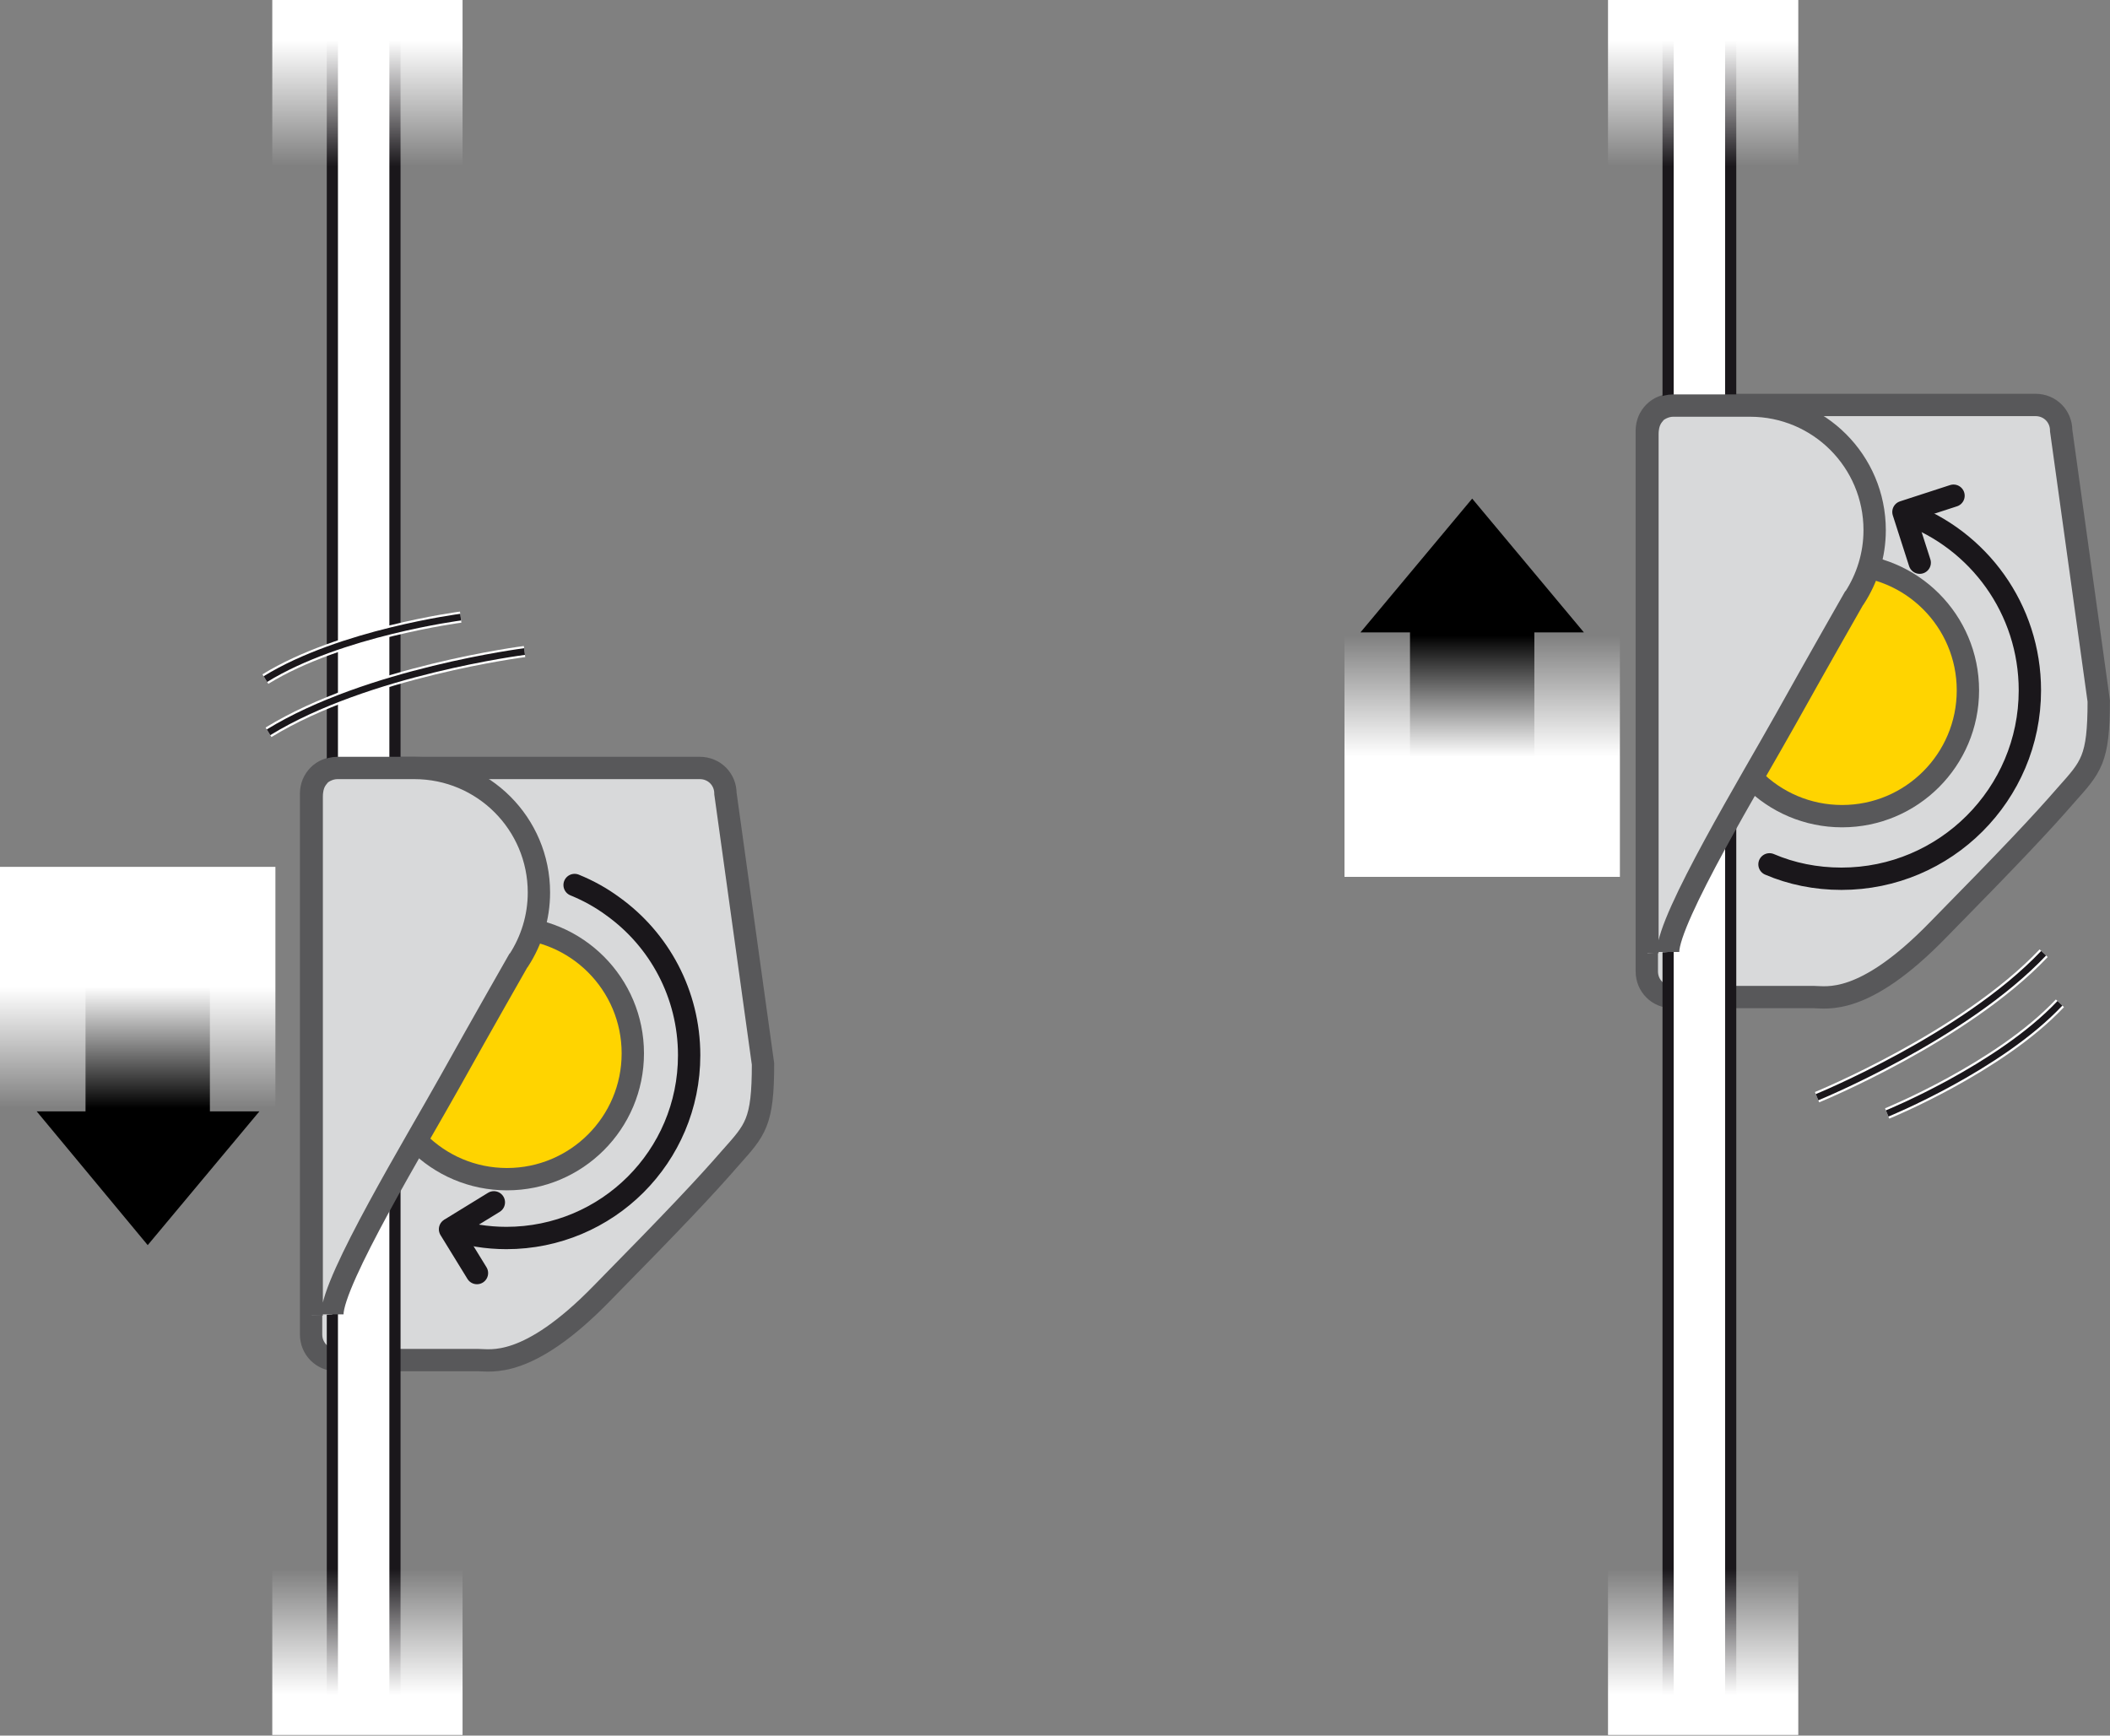
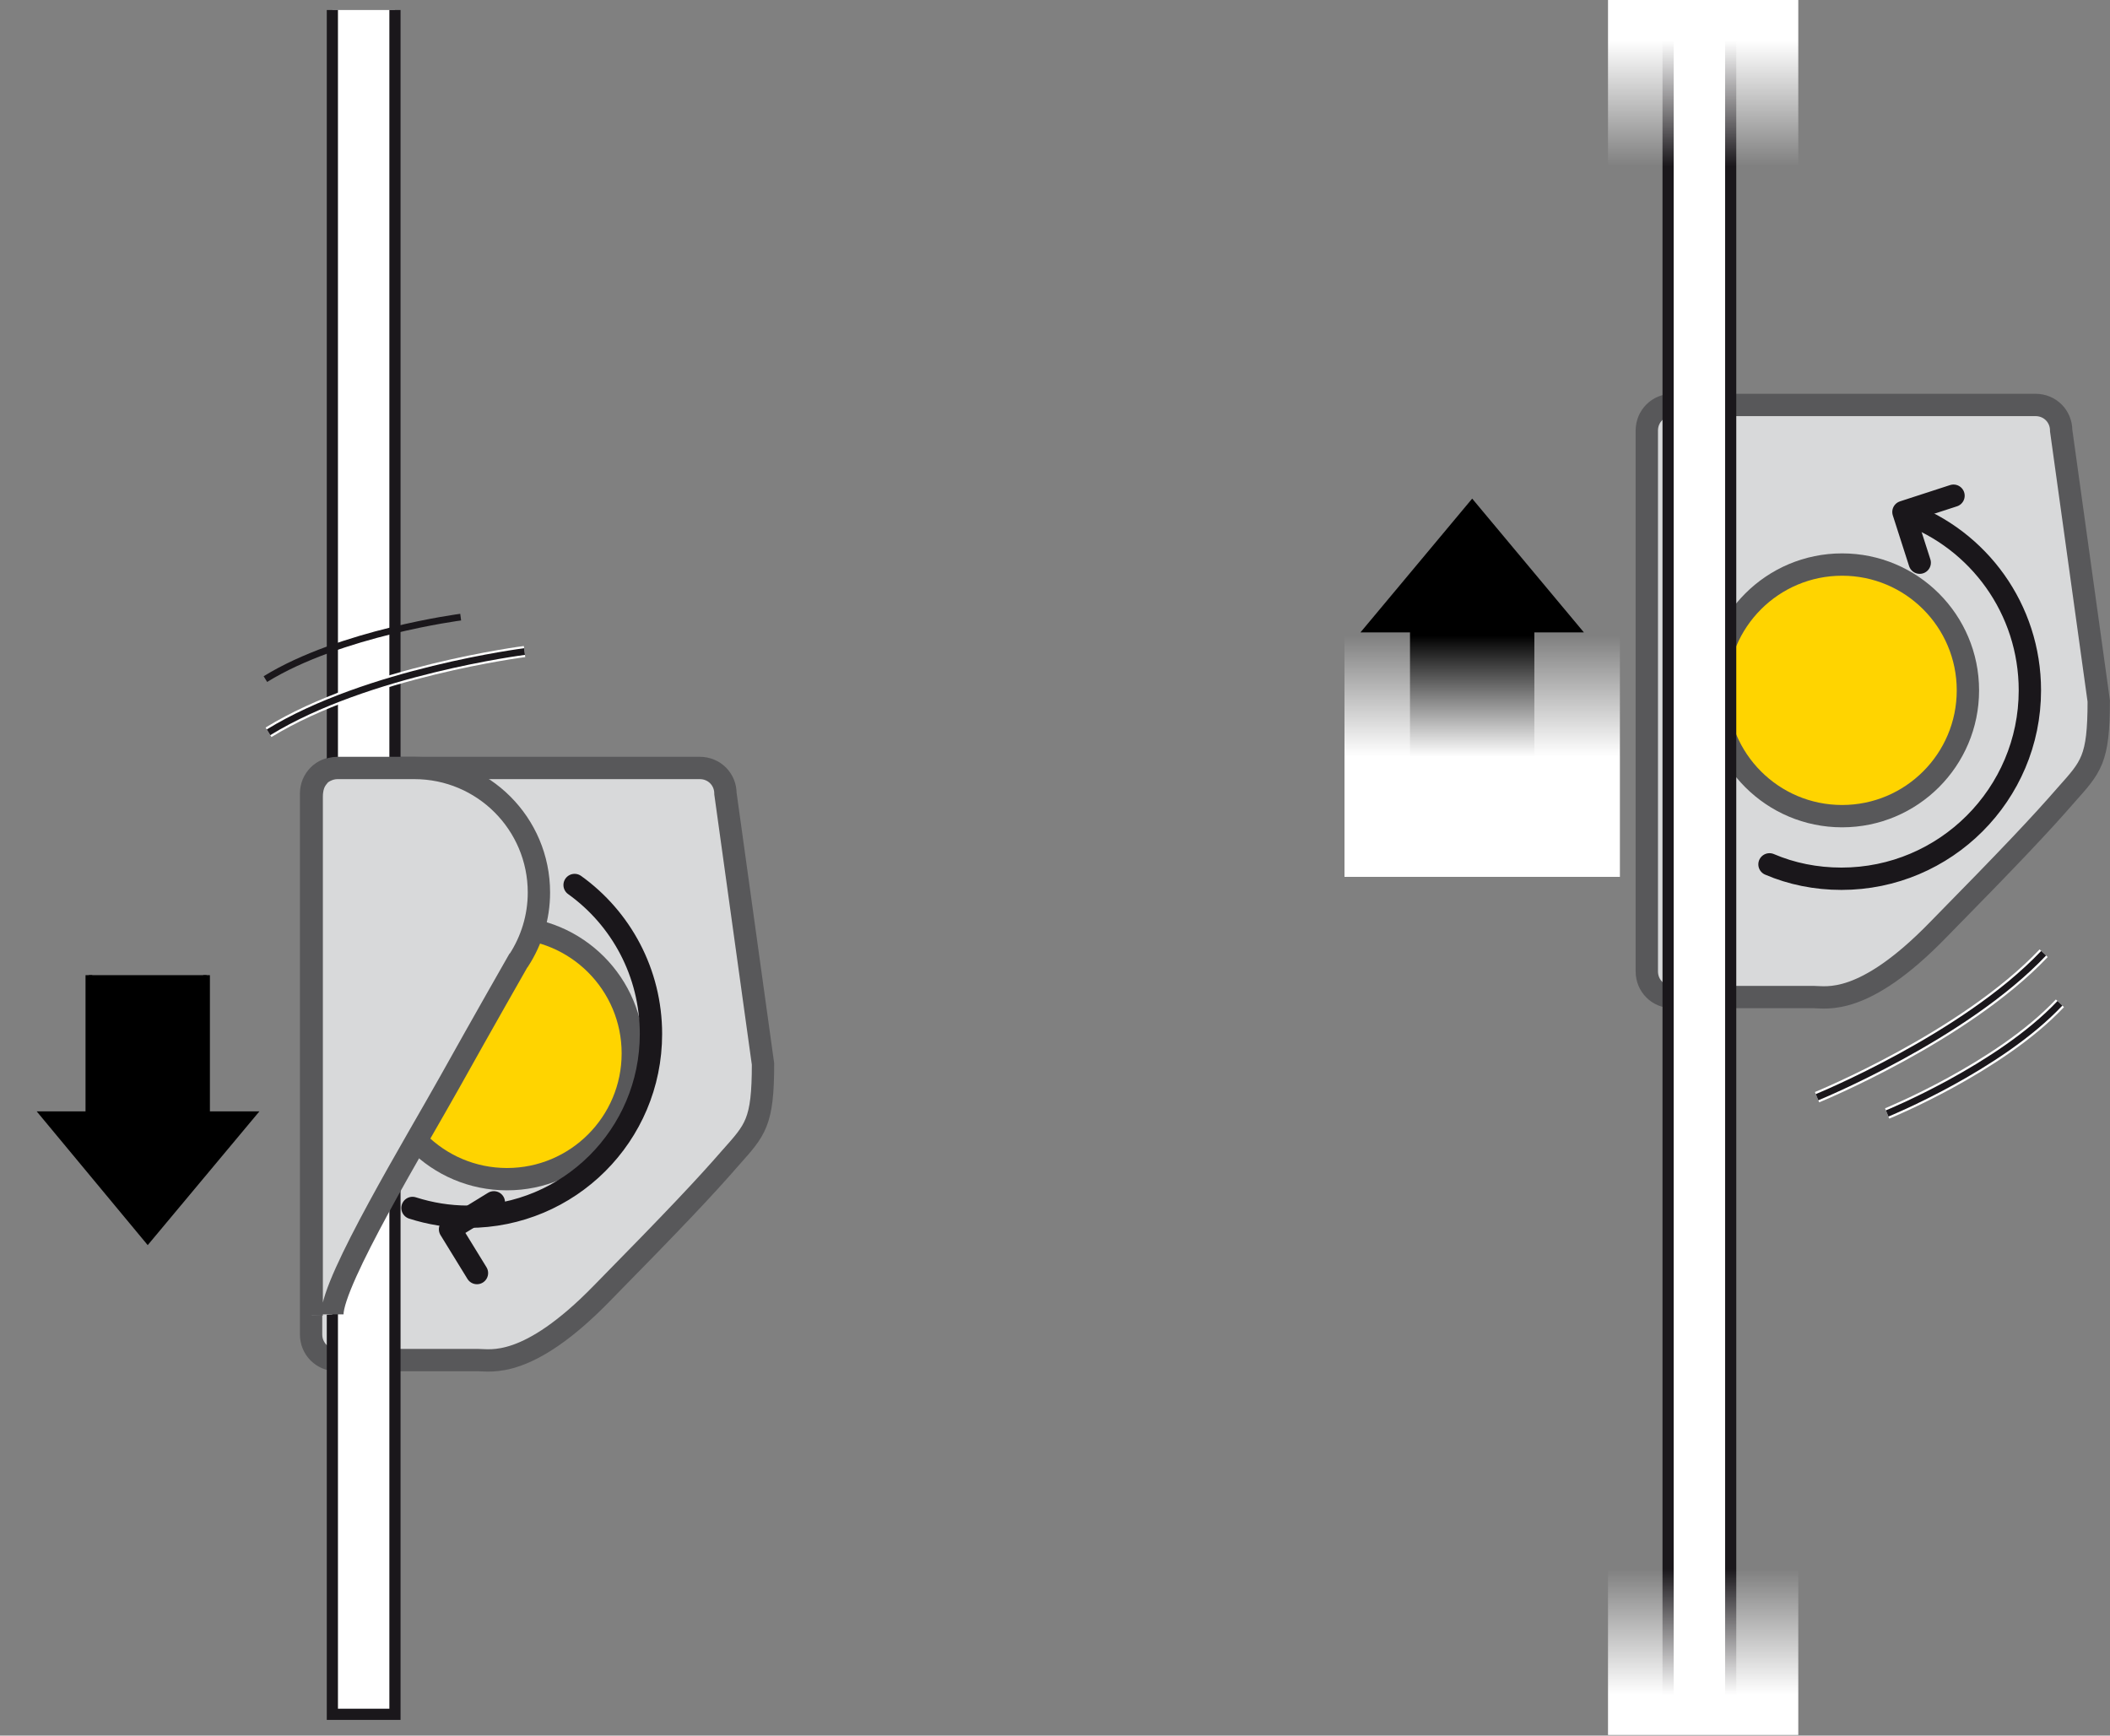
<svg xmlns="http://www.w3.org/2000/svg" version="1.1" id="Calque_1" x="0px" y="0px" viewBox="0 0 337.1 277.3" style="enable-background:new 0 0 337.1 277.3;" xml:space="preserve">
  <rect x="0" y="0" width="337.1" height="277.3" fill="#808080" stroke="none" />
  <style type="text/css">
	.st0{fill:#D8D9DA;stroke:#58585A;stroke-width:3.568;stroke-miterlimit:10;}
	.st1{fill:#FFD400;stroke:#58585A;stroke-width:3.568;stroke-miterlimit:10;}
	.st2{stroke:#000000;stroke-width:1.071;stroke-miterlimit:10;}
	.st3{fill:url(#SVGID_1_);}
	.st4{fill:none;stroke:#FFFFFF;stroke-width:1.784;stroke-miterlimit:10;}
	.st5{fill:none;stroke:#1A171B;stroke-width:1.071;stroke-miterlimit:10;}
	.st6{fill:#FFFFFF;stroke:#1A171B;stroke-width:1.784;stroke-miterlimit:10;}
	.st7{fill:url(#SVGID_2_);}
	.st8{fill:url(#SVGID_3_);}
	.st9{fill:none;stroke:#1A171B;stroke-width:3.568;stroke-linecap:round;stroke-linejoin:round;stroke-miterlimit:10;}
	.st10{fill:url(#SVGID_4_);}
	.st11{fill:url(#SVGID_5_);}
	.st12{fill:url(#SVGID_6_);}
</style>
  <path class="st0" d="M335.3,112l-6-43.2c0-2.3-1.8-4.1-4.1-4.1h-58c-2.3,0-4.1,1.8-4.1,4.1v86.4c0,2.3,1.8,4.1,4.1,4.1h17.9  c0,0,2.4,0,4.6,0c2.1,0,8,1.5,19.8-10.6c11.8-12,16.6-17.1,20.6-21.7C334.1,122.5,335.3,121.4,335.3,112z" />
  <circle class="st1" cx="294.3" cy="110.3" r="20.1" />
  <polyline class="st2" points="225.8,122.8 225.8,100.5 218.5,100.5 235.2,80.5 235.2,80.5 251.9,100.5 244.6,100.5 244.6,122.8 " />
  <g>
    <linearGradient id="SVGID_1_" gradientUnits="userSpaceOnUse" x1="-2384.331" y1="-1235.501" x2="-2384.331" y2="-1274.085" gradientTransform="matrix(1 0 0 1 2621.158 1375.628)">
      <stop offset="0.498" style="stop-color:#FFFFFF" />
      <stop offset="1" style="stop-color:#FFFFFF;stop-opacity:0" />
    </linearGradient>
    <rect x="214.8" y="101.5" class="st3" width="44" height="38.6" />
  </g>
  <path class="st4" d="M290.3,175.3c0,0,23.5-9.6,36.2-23" />
  <path class="st5" d="M290.3,175.3c0,0,23.5-9.6,36.2-23" />
  <path class="st4" d="M301.5,177.9c0,0,17.9-7.3,27.6-17.6" />
  <path class="st5" d="M301.5,177.9c0,0,17.9-7.3,27.6-17.6" />
  <polyline class="st6" points="276.5,1.6 276.5,273.9 266.5,273.9 266.5,1.6 " />
-   <path class="st0" d="M266.5,152.1c0-5.4,13.5-27.7,18.8-37.2c5.3-9.5,10.9-19.3,10.9-19.3l0.1-0.1c2-3.1,3.2-6.8,3.2-10.8  c0-11-8.9-19.9-19.9-19.9c0,0-0.6,0-3.4,0c-2.8,0-4.2,0-6.5,0c-2.3,0-1,0-2.4,0c-1.4,0-2.6,0.8-2.9,1.2c-0.3,0.4-1.2,1.2-1.2,3.4  c0,2.2,0,4.6,0,8.3c0,3.7,0,38.7,0,48.4c0,9.7,0,17.3,0,21.7c0,4.5,0,4.5,0,4.5" />
  <linearGradient id="SVGID_2_" gradientUnits="userSpaceOnUse" x1="272.058" y1="270.792" x2="272.058" y2="250.679">
    <stop offset="0" style="stop-color:#FFFFFF" />
    <stop offset="1" style="stop-color:#FFFFFF;stop-opacity:0" />
  </linearGradient>
  <rect x="256.9" y="247.3" class="st7" width="30.4" height="29.9" />
  <linearGradient id="SVGID_3_" gradientUnits="userSpaceOnUse" x1="320.412" y1="-512.274" x2="320.412" y2="-532.387" gradientTransform="matrix(-1 0 0 -1 592.471 -505.81)">
    <stop offset="0" style="stop-color:#FFFFFF" />
    <stop offset="1" style="stop-color:#FFFFFF;stop-opacity:0" />
  </linearGradient>
  <rect x="256.9" class="st8" width="30.4" height="29.9" />
  <path class="st9" d="M304.5,82c11.6,4.2,19.8,15.3,19.8,28.3c0,16.6-13.5,30.1-30.1,30.1c-4.1,0-8-0.8-11.5-2.3" />
  <path class="st0" d="M121.9,170l-6-43.2c0-2.3-1.8-4.1-4.1-4.1h-58c-2.3,0-4.1,1.8-4.1,4.1v86.4c0,2.3,1.8,4.1,4.1,4.1h17.9  c0,0,2.4,0,4.6,0c2.1,0,8,1.5,19.8-10.6c11.8-12,16.6-17.1,20.6-21.7C120.7,180.5,121.9,179.4,121.9,170z" />
  <circle class="st1" cx="81" cy="168.3" r="20.1" />
  <polyline class="st2" points="33,155.8 33,178.1 40.3,178.1 23.6,198.1 23.6,198.1 7,178.1 14.2,178.1 14.2,155.8 " />
  <g>
    <linearGradient id="SVGID_4_" gradientUnits="userSpaceOnUse" x1="-2373.723" y1="-1830.311" x2="-2373.723" y2="-1868.895" gradientTransform="matrix(-1 0 0 -1 -2351.717 -1691.852)">
      <stop offset="0.498" style="stop-color:#FFFFFF" />
      <stop offset="1" style="stop-color:#FFFFFF;stop-opacity:0" />
    </linearGradient>
-     <rect y="138.5" class="st10" width="44" height="38.6" />
  </g>
  <polyline class="st6" points="63.1,1.6 63.1,273.9 53.1,273.9 53.1,1.6 " />
  <path class="st0" d="M53.1,210c0-5.4,13.5-27.7,18.8-37.2c5.3-9.5,10.9-19.3,10.9-19.3l0.1-0.1c2-3.1,3.2-6.8,3.2-10.8  c0-11-8.9-19.9-19.9-19.9c0,0-0.6,0-3.4,0c-2.8,0-4.2,0-6.5,0c-2.3,0-1,0-2.4,0c-1.4,0-2.6,0.8-2.9,1.2c-0.3,0.4-1.2,1.2-1.2,3.4  c0,2.2,0,4.6,0,8.3c0,3.7,0,38.7,0,48.4c0,9.7,0,17.3,0,21.7c0,4.5,0,4.5,0,4.5" />
  <linearGradient id="SVGID_5_" gradientUnits="userSpaceOnUse" x1="58.687" y1="270.792" x2="58.687" y2="250.679">
    <stop offset="0" style="stop-color:#FFFFFF" />
    <stop offset="1" style="stop-color:#FFFFFF;stop-opacity:0" />
  </linearGradient>
-   <rect x="43.5" y="247.3" class="st11" width="30.4" height="29.9" />
  <linearGradient id="SVGID_6_" gradientUnits="userSpaceOnUse" x1="533.784" y1="-512.274" x2="533.784" y2="-532.387" gradientTransform="matrix(-1 0 0 -1 592.471 -505.81)">
    <stop offset="0" style="stop-color:#FFFFFF" />
    <stop offset="1" style="stop-color:#FFFFFF;stop-opacity:0" />
  </linearGradient>
-   <rect x="43.5" class="st12" width="30.4" height="29.9" />
-   <path class="st9" d="M91.8,141.4c2.2,0.9,4.2,2,6.1,3.4c7.4,5.3,12.2,14,12.2,23.8c0,16.2-13.1,29.2-29.2,29.2  c-3.1,0-6.1-0.5-8.9-1.4" />
+   <path class="st9" d="M91.8,141.4c7.4,5.3,12.2,14,12.2,23.8c0,16.2-13.1,29.2-29.2,29.2  c-3.1,0-6.1-0.5-8.9-1.4" />
  <polyline class="st9" points="306.7,89.9 304.1,81.8 312.1,79.2 " />
  <polyline class="st9" points="76.2,203.4 71.9,196.4 78.9,192.1 " />
  <path class="st4" d="M83.8,104.1c0,0-25.1,3.2-40.9,12.9" />
  <path class="st5" d="M83.8,104.1c0,0-25.1,3.2-40.9,12.9" />
-   <path class="st4" d="M73.6,98.6c0,0-19.2,2.5-31.2,9.9" />
  <path class="st5" d="M73.6,98.6c0,0-19.2,2.5-31.2,9.9" />
</svg>